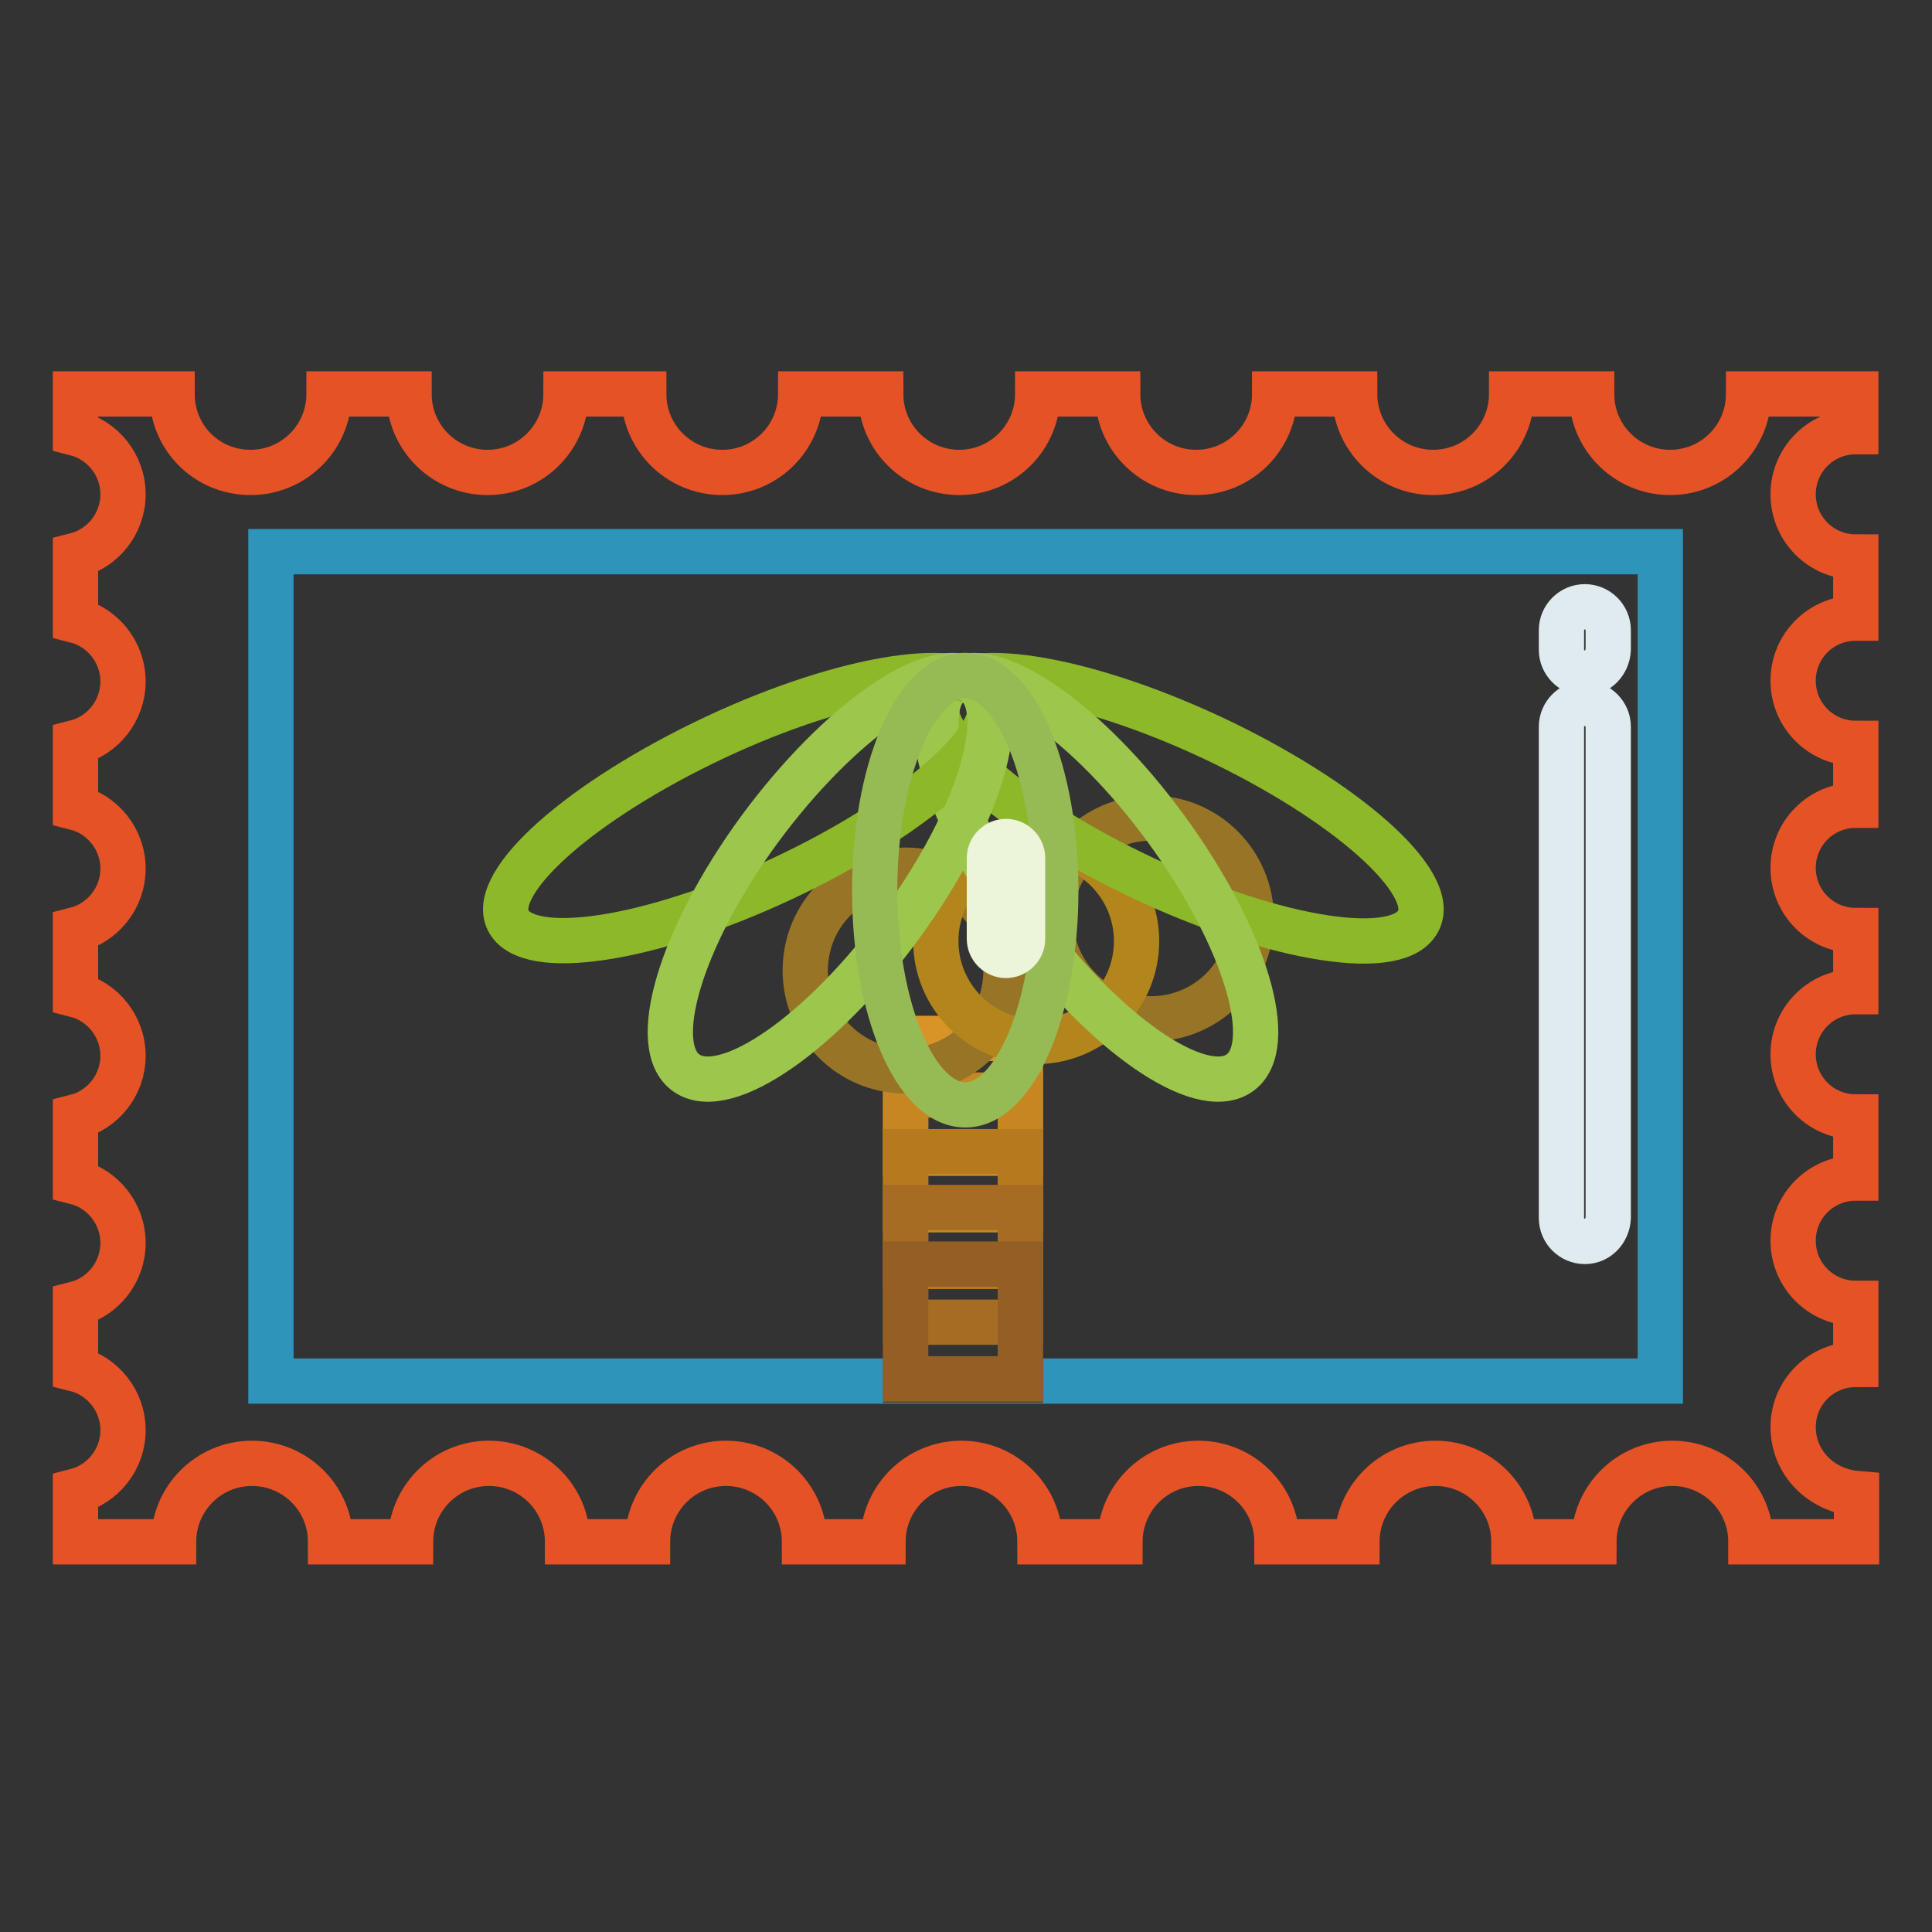
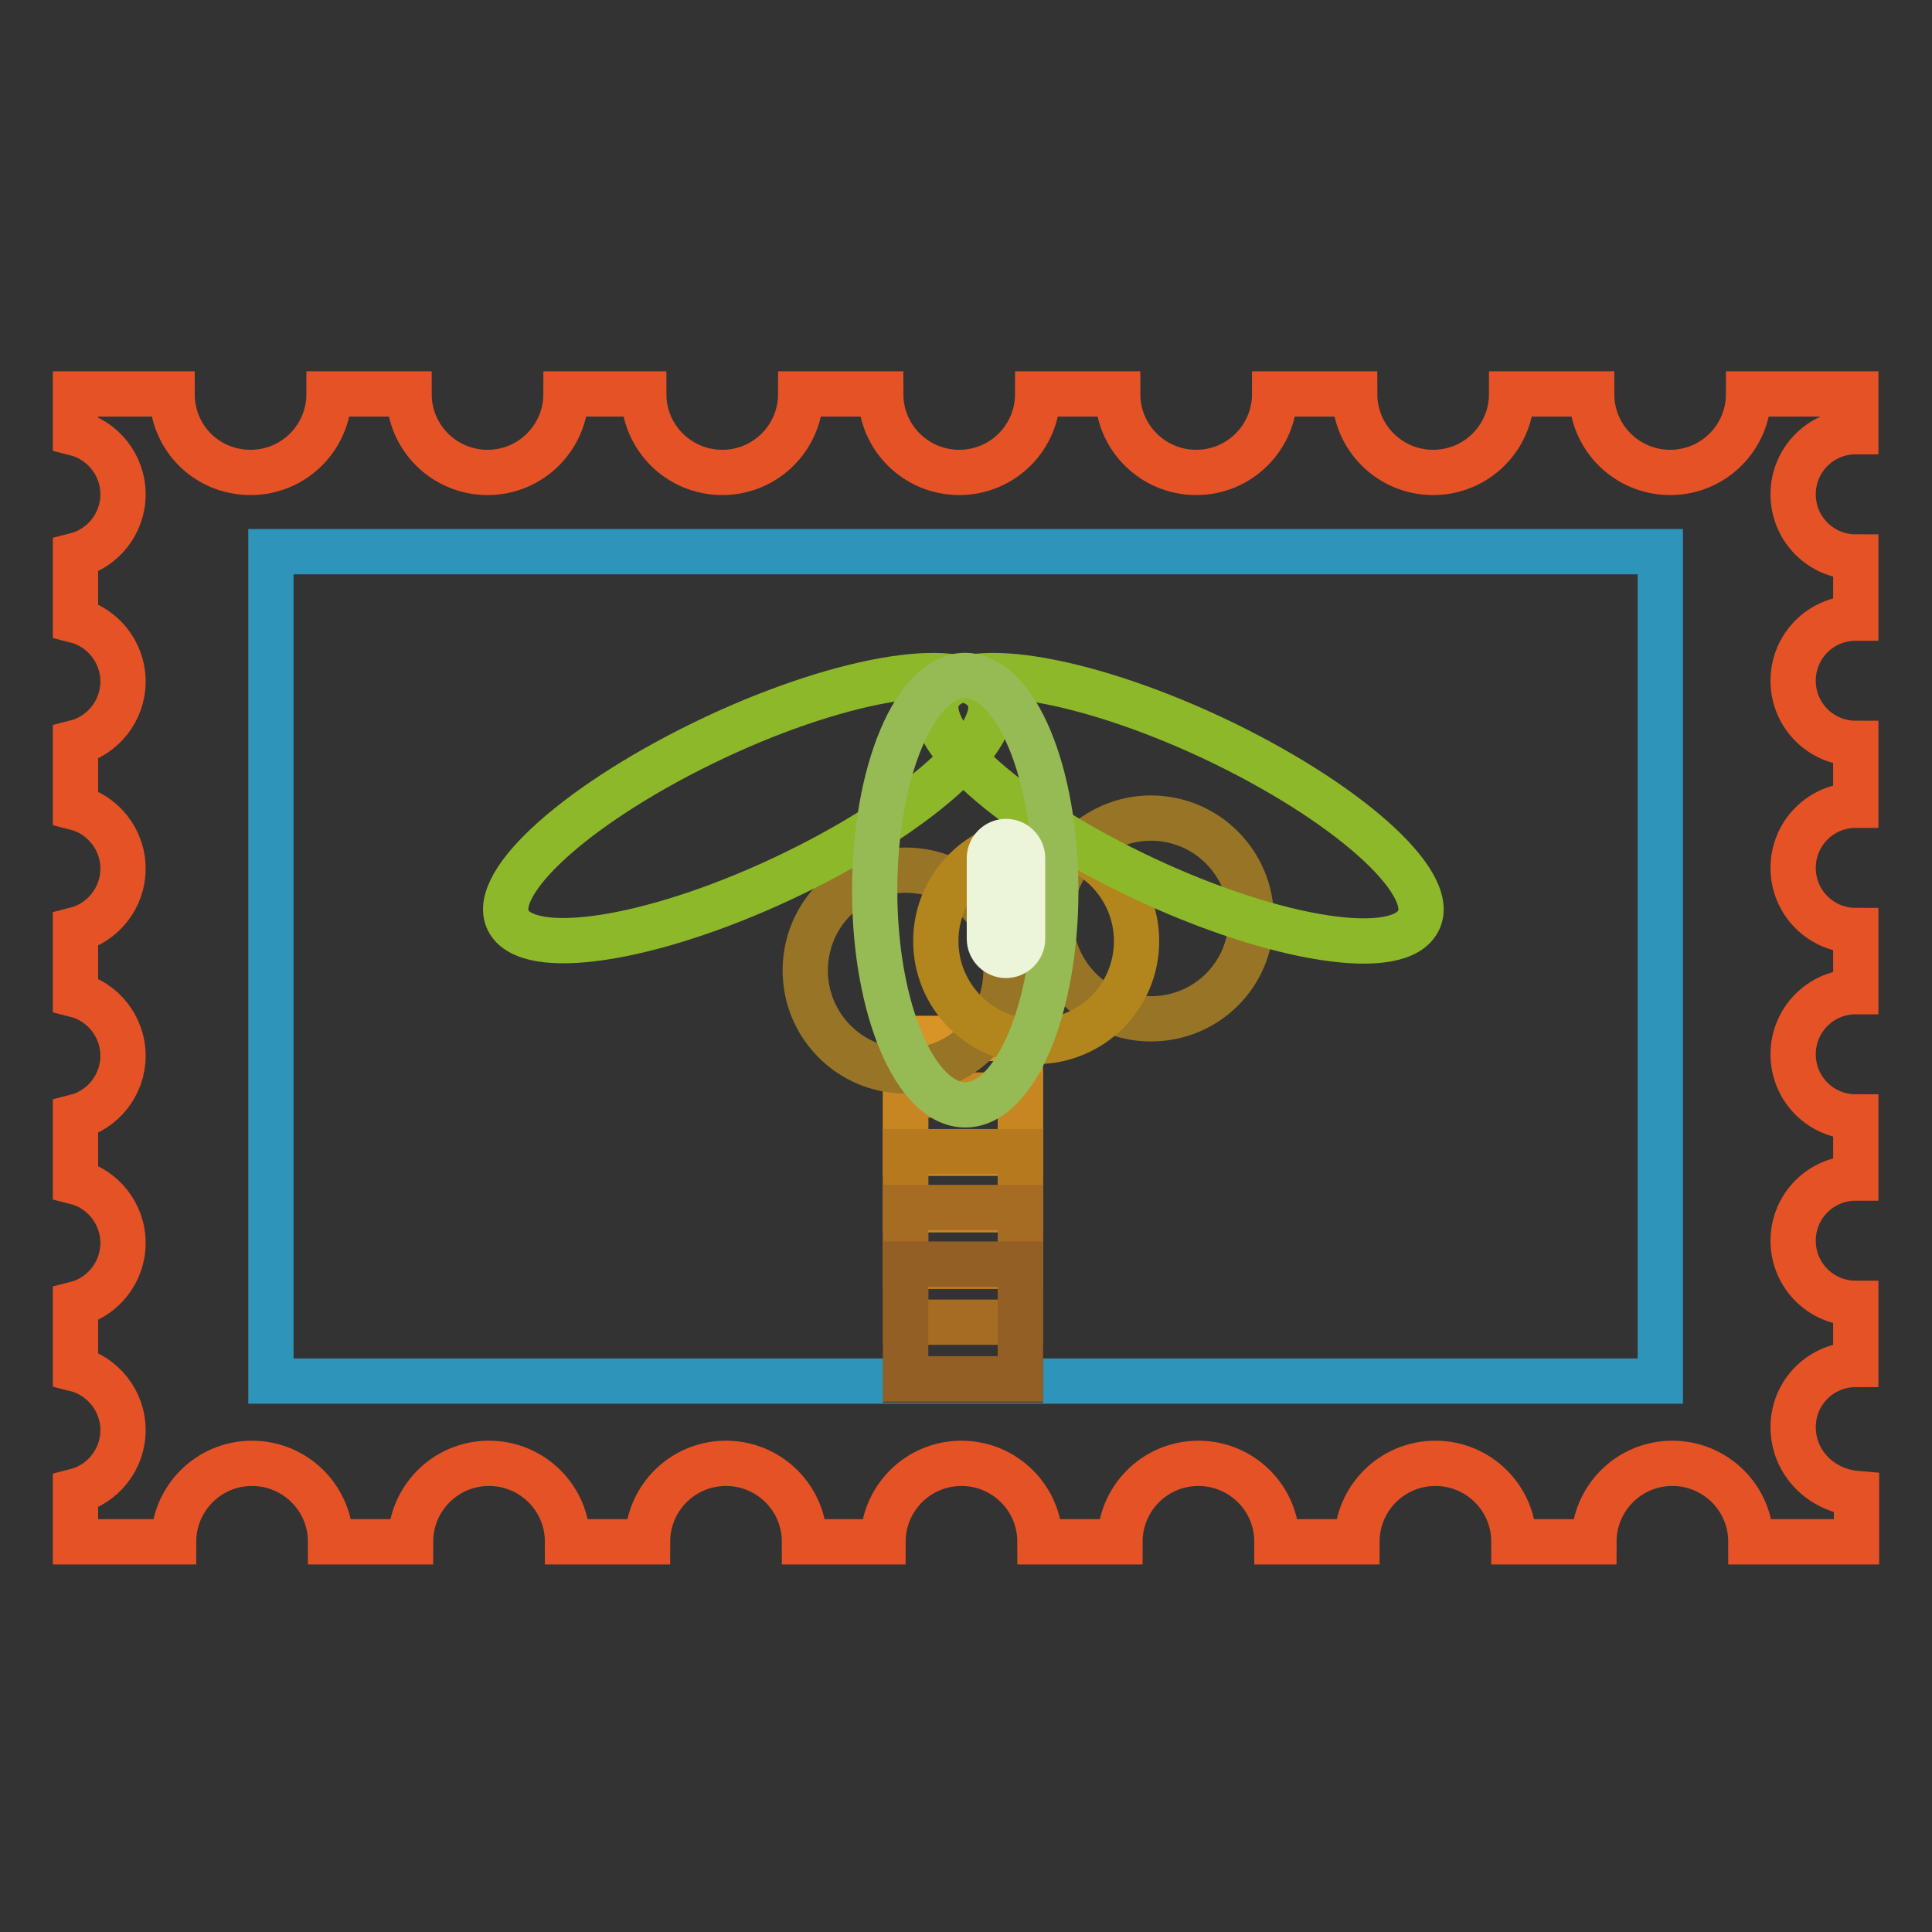
<svg xmlns="http://www.w3.org/2000/svg" version="1.1" x="0px" y="0px" viewBox="0 0 256 256" enable-background="new 0 0 256 256" xml:space="preserve">
  <rect x="0" y="0" width="256" height="256" fill="#333333" stroke="none" />
  <g>
    <path stroke-width="6" fill-opacity="0" stroke="#e55226" d="M237.6,189.1c0-4.6,3.7-8.3,8.3-8.3v-8.1c-4.6,0-8.3-3.7-8.3-8.3c0-4.6,3.7-8.3,8.3-8.3V148 c-4.6,0-8.3-3.7-8.3-8.3s3.7-8.3,8.3-8.3v-8.1c-4.6,0-8.3-3.7-8.3-8.3c0-4.6,3.7-8.3,8.3-8.3v-8.2c-4.6,0-8.3-3.7-8.3-8.3 c0-4.6,3.7-8.3,8.3-8.3v-8.1c-4.6,0-8.3-3.7-8.3-8.3c0-4.6,3.7-8.3,8.3-8.3v-5h-14.2c0,5.7-4.6,10.4-10.4,10.4 c-5.7,0-10.4-4.6-10.4-10.4h-10.6c0,5.7-4.6,10.4-10.4,10.4c-5.7,0-10.4-4.6-10.4-10.4h-10.6c0,5.7-4.6,10.4-10.4,10.4 c-5.7,0-10.4-4.6-10.4-10.4h-10.6c0,5.7-4.6,10.4-10.4,10.4c-5.7,0-10.4-4.6-10.4-10.4h-10.6c0,5.7-4.6,10.4-10.4,10.4 c-5.7,0-10.4-4.6-10.4-10.4H75c0,5.7-4.6,10.4-10.4,10.4c-5.7,0-10.4-4.6-10.4-10.4H43.6c0,5.7-4.6,10.4-10.4,10.4 s-10.4-4.6-10.4-10.4H10v5.2c3.6,0.9,6.3,4.2,6.3,8.1c0,3.9-2.7,7.2-6.3,8.1v8.6c3.6,0.9,6.3,4.2,6.3,8.1s-2.7,7.2-6.3,8.1v8.6 c3.6,0.9,6.3,4.2,6.3,8.1c0,3.9-2.7,7.2-6.3,8.1v8.6c3.6,0.9,6.3,4.2,6.3,8.1c0,3.9-2.7,7.2-6.3,8.1v8.6c3.6,0.9,6.3,4.2,6.3,8.1 c0,3.9-2.7,7.2-6.3,8.1v8.6c3.6,0.9,6.3,4.2,6.3,8.1c0,3.9-2.7,7.2-6.3,8.1v6.7h13c0-5.7,4.6-10.4,10.4-10.4 c5.7,0,10.4,4.6,10.4,10.4h10.6c0-5.7,4.6-10.4,10.4-10.4c5.7,0,10.4,4.6,10.4,10.4h10.6c0-5.7,4.6-10.4,10.4-10.4 c5.7,0,10.4,4.6,10.4,10.4H117c0-5.7,4.6-10.4,10.4-10.4c5.7,0,10.4,4.6,10.4,10.4h10.6c0-5.7,4.6-10.4,10.4-10.4 c5.7,0,10.4,4.6,10.4,10.4h10.6c0-5.7,4.6-10.4,10.4-10.4c5.7,0,10.4,4.6,10.4,10.4h10.6c0-5.7,4.6-10.4,10.4-10.4 c5.7,0,10.4,4.6,10.4,10.4H246v-6.4C241.3,197.5,237.6,193.8,237.6,189.1L237.6,189.1z" />
    <path stroke-width="6" fill-opacity="0" stroke="#2f94ba" d="M35.9,73.1H220v109.9H35.9V73.1z" />
-     <path stroke-width="6" fill-opacity="0" stroke="#dfebee" d="M210,164.5c-1.7,0-3.1-1.4-3.1-3.1V96.3c0-1.7,1.4-3.1,3.1-3.1s3.1,1.4,3.1,3.1v65.1 C213,163.1,211.7,164.5,210,164.5z M210,89.2c-1.7,0-3.1-1.4-3.1-3.1v-2.6c0-1.7,1.4-3.1,3.1-3.1s3.1,1.4,3.1,3.1v2.6 C213,87.8,211.7,89.2,210,89.2z" />
    <path stroke-width="6" fill-opacity="0" stroke="#693f1d" d="M120,137.6h15.2v45.3H120V137.6z" />
    <path stroke-width="6" fill-opacity="0" stroke="#d99427" d="M120,137.6h15.2v15.2H120V137.6z" />
    <path stroke-width="6" fill-opacity="0" stroke="#c88622" d="M120,145.1h15.2v15.2H120V145.1z" />
    <path stroke-width="6" fill-opacity="0" stroke="#b7791e" d="M120,152.6h15.2v15.2H120V152.6z" />
    <path stroke-width="6" fill-opacity="0" stroke="#a66c23" d="M120,160h15.2v15.2H120V160z" />
    <path stroke-width="6" fill-opacity="0" stroke="#945f25" d="M120,167.5h15.2v15.2H120V167.5z" />
    <path stroke-width="6" fill-opacity="0" stroke="#977426" d="M106.7,128.6c0,7.3,5.9,13.3,13.3,13.3s13.3-5.9,13.3-13.3c0,0,0,0,0,0c0-7.3-5.9-13.3-13.3-13.3 S106.7,121.2,106.7,128.6C106.7,128.5,106.7,128.5,106.7,128.6z" />
    <path stroke-width="6" fill-opacity="0" stroke="#977426" d="M139.2,121.7c0,7.3,5.9,13.3,13.3,13.3s13.3-5.9,13.3-13.3c0,0,0,0,0,0c0-7.3-5.9-13.3-13.3-13.3 C145.2,108.4,139.2,114.4,139.2,121.7C139.2,121.7,139.2,121.7,139.2,121.7z" />
    <path stroke-width="6" fill-opacity="0" stroke="#b2851d" d="M124,124.7c0,7.3,5.9,13.3,13.3,13.3c7.3,0,13.3-5.9,13.3-13.3l0,0c0-7.3-5.9-13.3-13.3-13.3 C130,111.4,124,117.3,124,124.7C124,124.7,124,124.7,124,124.7z" />
    <path stroke-width="6" fill-opacity="0" stroke="#8db829" d="M162.2,98.5c17.4,8.5,28.9,19.2,25.5,23.9c-3.3,4.8-20.1,1.8-37.6-6.7s-28.9-19.2-25.5-23.9 C127.9,87,144.7,90,162.2,98.5z" />
-     <path stroke-width="6" fill-opacity="0" stroke="#9cc64c" d="M155.5,111.2c10.2,14.5,13.9,28.5,8.2,31.3c-5.7,2.8-18.6-6.7-28.8-21.2c-10.2-14.5-13.9-28.5-8.2-31.3 C132.4,87.2,145.3,96.7,155.5,111.2z" />
    <path stroke-width="6" fill-opacity="0" stroke="#8db829" d="M93.1,98.5c-17.4,8.5-28.9,19.2-25.5,23.9s20.1,1.8,37.6-6.7s28.9-19.2,25.5-23.9 C127.3,87,110.5,90,93.1,98.5z" />
-     <path stroke-width="6" fill-opacity="0" stroke="#9cc64c" d="M99.7,111.2c-10.2,14.5-13.9,28.5-8.2,31.3c5.7,2.8,18.6-6.7,28.8-21.2c10.2-14.5,13.9-28.5,8.2-31.3 C122.9,87.2,110,96.7,99.7,111.2z" />
    <path stroke-width="6" fill-opacity="0" stroke="#96ba54" d="M115.9,118c0,15.7,5.4,28.4,12,28.4s12-12.7,12-28.4c0-15.7-5.3-28.4-12-28.5 C121.3,89.5,115.9,102.2,115.9,118C115.9,117.9,115.9,117.9,115.9,118z" />
    <path stroke-width="6" fill-opacity="0" stroke="#ecf4d9" d="M133.3,126.6c-1.2,0-2.2-1-2.2-2.2v-10.7c0-1.2,1-2.2,2.2-2.2c1.2,0,2.2,1,2.2,2.2v10.7 C135.5,125.6,134.5,126.6,133.3,126.6z" />
  </g>
</svg>